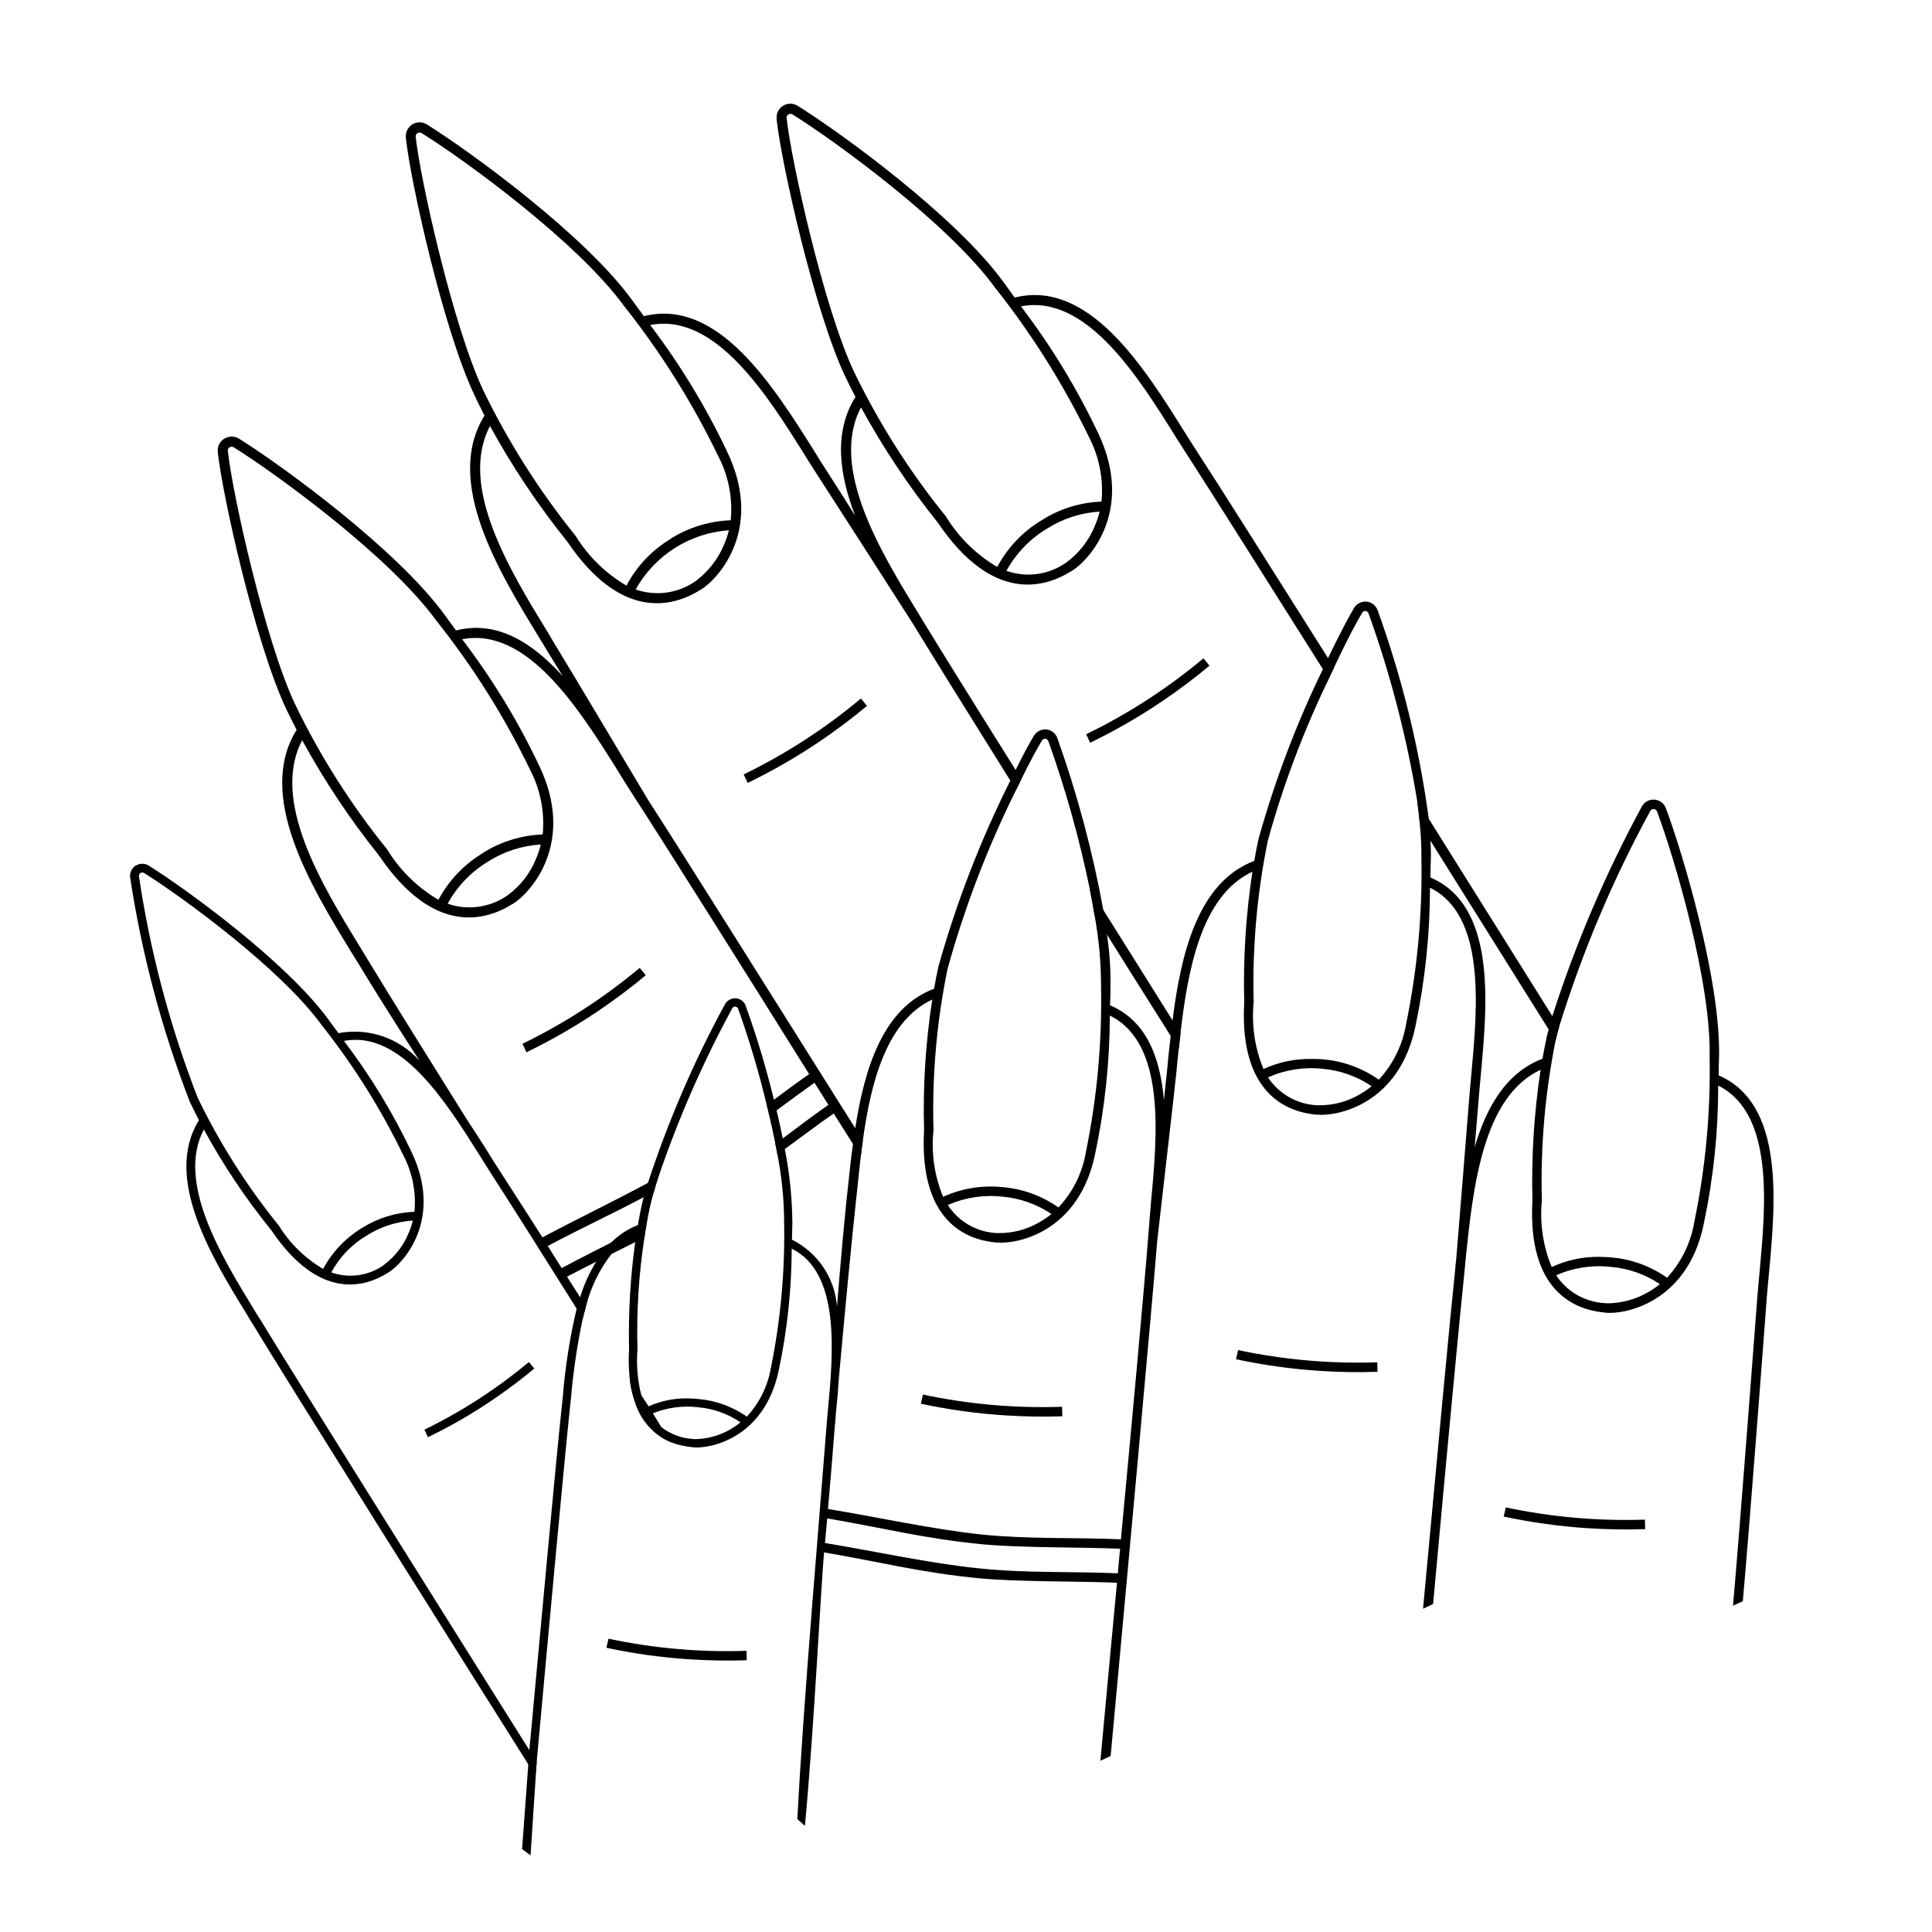
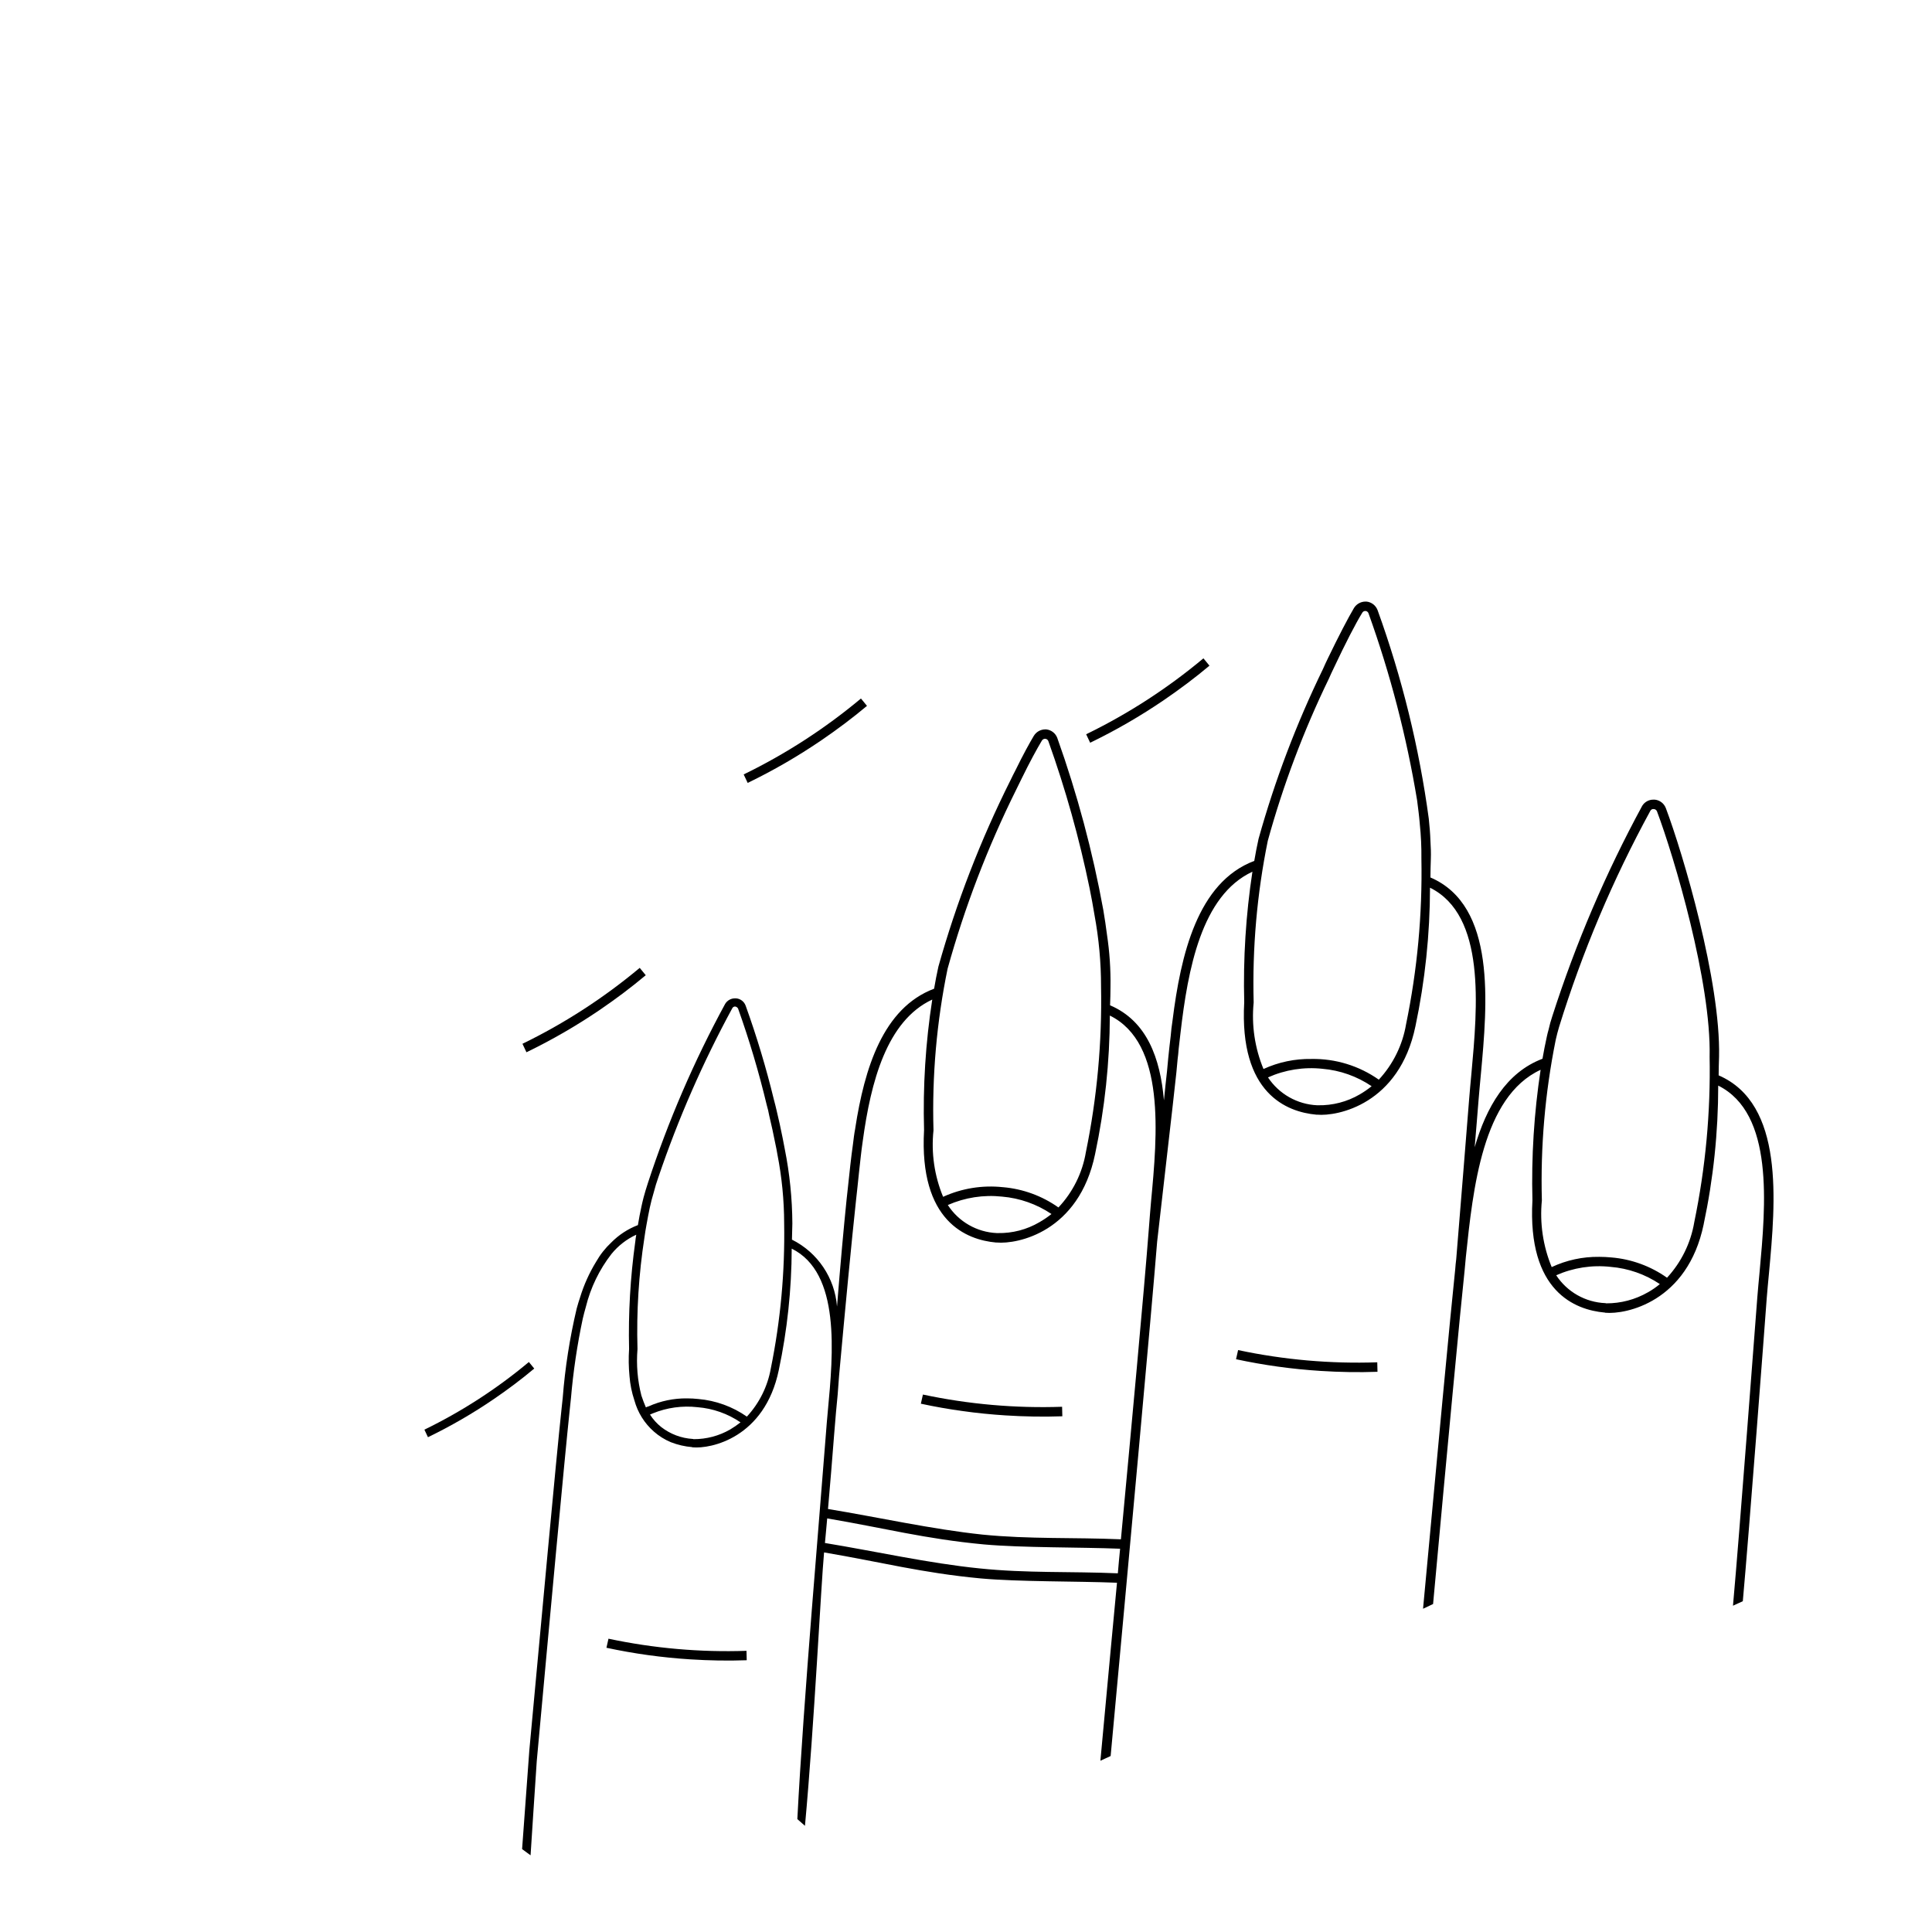
<svg xmlns="http://www.w3.org/2000/svg" fill="#000000" width="800px" height="800px" version="1.1" viewBox="144 144 512 512">
  <g>
-     <path d="m495.94 318.4c-15.852-25.133-29.152-46.195-34.254-54.012-1.195-1.848-2.496-3.856-3.801-5.973-10.695-17.098-25.352-40.496-45-35.555-0.977-1.355-1.953-2.769-3.039-4.234-12.594-17.266-42.613-39.195-54.449-46.578-1.121-0.715-2.547-0.758-3.715-0.113-1.164 0.645-1.883 1.875-1.875 3.207v0.434c1.195 11.398 9.988 50.758 18.078 67.965 0.922 1.953 1.844 3.801 2.824 5.644-5.809 9.281-4.344 20.41-0.109 31.43-2.66-4.234-5.102-8.09-7.164-11.293-1.25-1.898-2.496-3.856-3.801-6.027-10.75-17.047-25.406-40.441-45.004-35.504-0.977-1.355-2.008-2.769-3.094-4.234-12.539-17.262-42.613-39.195-54.395-46.578v0.012c-1.125-0.719-2.551-0.762-3.715-0.117-1.164 0.648-1.887 1.879-1.875 3.211v0.434c1.195 11.398 9.934 50.758 18.078 67.965 0.867 1.953 1.848 3.801 2.769 5.644-10.855 17.426 3.801 41.363 14.492 58.844 0.652 1.086 1.305 2.117 1.898 3.148 1.305 2.117 2.769 4.504 4.344 7.059-8.035-8.848-17.371-14.875-28.281-12.105-0.977-1.355-2.008-2.769-3.094-4.234-12.594-17.262-42.613-39.195-54.395-46.578v0.004c-1.191-0.762-2.719-0.762-3.91 0h-0.055c-1.191 0.754-1.848 2.125-1.684 3.527 1.195 11.398 9.988 50.758 18.078 67.965 0.922 1.953 1.848 3.801 2.824 5.644-10.855 17.426 3.746 41.363 14.441 58.844 0.652 1.086 1.305 2.117 1.953 3.148 4.07 6.785 9.879 15.961 16.176 25.73-5.379-6.051-13.543-8.832-21.496-7.328-0.867-1.195-1.738-2.387-2.715-3.691-10.965-15.035-37.238-34.254-47.555-40.715v0.004c-1.047-0.652-2.371-0.652-3.418 0h-0.055c-1.031 0.672-1.598 1.867-1.465 3.094 3.086 20.328 8.383 40.262 15.797 59.441 0.812 1.684 1.629 3.367 2.441 4.941-9.445 15.254 3.312 36.207 12.703 51.461 0.543 0.977 1.141 1.898 1.684 2.769 10.91 18.023 56.512 90.492 72.852 116.39 0.707 1.141 1.355 2.117 1.898 3.039 0.164-1.195 0.27-2.387 0.379-3.637v-0.055c-0.598-0.977-1.25-1.953-1.953-3.039-19.434-30.941-62.102-98.906-71.168-113.89-0.598-0.867-1.141-1.793-1.738-2.769-8.793-14.387-20.684-33.875-13.355-47.824 5.144 9.445 11.141 18.406 17.914 26.762 12.648 18.676 24.754 15.09 30.832 11.238h0.004c0.031 0 0.055-0.027 0.055-0.055l0.164-0.055c4.234-2.715 14.492-14.332 6.027-32.027h-0.004c-4.93-10.363-10.914-20.184-17.859-29.316 15.09-2.93 27.09 16.23 35.938 30.289 1.141 1.848 2.281 3.637 3.312 5.266 4.125 6.352 12.539 19.652 22.418 35.395l1.629 2.606c0.27-1.031 0.488-2.062 0.812-3.094-0.543-0.922-1.086-1.738-1.52-2.551-1.629-2.496-2.824-4.398-3.473-5.43 2.66-1.41 5.211-2.715 7.707-3.961 1.355-0.707 2.715-1.41 4.07-2.062 2.117-1.031 4.234-2.117 6.297-3.148 0.812-0.379 1.629-0.812 2.441-1.25 0.164-1.141 0.324-2.227 0.543-3.367-3.094 1.574-6.242 3.148-9.336 4.723-4.453 2.281-8.902 4.504-13.137 6.785-1.195-1.898-2.441-3.856-3.691-5.863 9.281-4.941 17.152-8.523 25.406-12.918 0.922-0.434 1.793-0.922 2.715-1.41 0.324-1.25 0.707-2.551 1.195-3.91-0.922 0.488-1.844 1.031-2.769 1.52-9.281 4.992-19 9.664-27.957 14.441-3.691-5.754-7.547-11.832-11.398-17.75-1.031-1.629-2.172-3.367-3.312-5.266-1.738-2.715-3.582-5.644-5.535-8.578-10.152-16.23-20.141-32.246-26.219-42.289-0.652-1.031-1.305-2.117-1.953-3.203-10.043-16.395-23.668-38.703-15.254-54.664l-0.004 0.004c5.902 10.777 12.73 21.023 20.41 30.613 14.492 21.332 28.281 17.207 35.285 12.812 0.055 0 0.055 0 0.109-0.055l0.109-0.055c4.887-3.094 16.609-16.34 6.894-36.59v0.004c-5.613-11.848-12.457-23.074-20.414-33.492 17.262-3.367 30.996 18.512 41.094 34.578 1.305 2.172 2.551 4.18 3.801 6.078 9.879 15.254 31.703 49.996 47.066 74.586-3.203 2.227-6.297 4.504-9.336 6.785-0.652 0.488-1.25 0.977-1.898 1.41l-0.004 0.004c0.27 0.91 0.484 1.836 0.652 2.769 0.652-0.434 1.305-0.922 1.953-1.355 3.582-2.66 7.004-5.156 10.043-7.328 1.305 2.062 2.551 4.016 3.691 5.863-4.18 2.93-8.145 5.918-12.105 8.902-0.652 0.434-1.305 0.922-1.953 1.41 0.219 0.922 0.379 1.898 0.543 2.824 0.652-0.434 1.305-0.922 1.953-1.41 4.613-3.367 9.066-6.731 12.973-9.445 0.867 1.355 2.606 4.18 5.102 8.09 0.652 1.031 1.355 2.172 2.062 3.367 0.164-1.41 0.324-2.824 0.543-4.234-0.652-1.086-1.355-2.172-2.008-3.258v-0.055c-23.398-37.238-46.902-74.641-54.938-87.074-9.5-15.906-18.727-31.43-24.645-41.148-0.598-1.031-1.25-2.117-1.898-3.203-10.043-16.395-23.723-38.703-15.309-54.664v-0.004c5.91 10.785 12.758 21.031 20.469 30.617 14.438 21.332 28.281 17.207 35.281 12.809 0.031 0.004 0.059-0.023 0.055-0.051l0.164-0.055c4.887-3.094 16.609-16.34 6.84-36.586v-0.004c-5.613-11.836-12.434-23.059-20.355-33.492 17.262-3.367 30.996 18.512 41.039 34.578 1.355 2.172 2.606 4.18 3.856 6.078 6.027 9.281 15.199 23.613 24.375 37.945 0.543 0.812 1.031 1.684 1.52 2.441 3.856 6.352 13.082 21.172 24.645 39.684 0.543 0.812 1.031 1.684 1.52 2.496 0.488-0.977 0.977-1.953 1.41-2.875-0.543-0.812-1.031-1.629-1.52-2.441-11.562-18.402-20.465-32.789-23.777-38.215-0.652-1.031-1.305-2.117-1.953-3.203-10.043-16.395-23.668-38.703-15.254-54.664v-0.004c5.898 10.781 12.73 21.023 20.41 30.617 14.492 21.332 28.281 17.207 35.285 12.812h0.055l0.164-0.109c4.887-3.039 16.609-16.34 6.894-36.59l-0.004 0.004c-5.613-11.848-12.453-23.074-20.41-33.496 17.262-3.367 30.996 18.512 41.039 34.633 1.355 2.117 2.606 4.125 3.856 6.027 5.156 7.981 18.891 29.75 35.121 55.48 0.488 0.867 1.031 1.684 1.574 2.551 0.434-1.031 0.922-2.008 1.355-2.93-0.543-0.871-1.082-1.688-1.574-2.555zm-243.68 152.43c-1.363 3.332-3.617 6.227-6.512 8.363l-0.109 0.109c-0.055 0-0.055 0-0.055 0.055v-0.004c-4.031 2.793-9.16 3.481-13.789 1.848 2.18-4.055 5.43-7.434 9.391-9.773 3.672-2.332 7.875-3.695 12.215-3.961-0.273 1.156-0.652 2.281-1.141 3.363zm-1.355-20.629v0.004c2.394 4.59 3.414 9.773 2.93 14.926-4.926 0.18-9.723 1.66-13.895 4.289-4.344 2.633-7.906 6.383-10.316 10.859-4.812-2.836-8.855-6.805-11.777-11.562l-0.109-0.109c-8.367-10.371-15.523-21.664-21.332-33.656-7.363-18.941-12.59-38.641-15.582-58.738-0.027-0.332 0.117-0.66 0.379-0.867 0.172-0.078 0.359-0.117 0.543-0.109 0.152-0.012 0.305 0.027 0.438 0.109 10.207 6.406 36.152 25.352 46.957 40.172h-0.004c8.516 10.723 15.816 22.355 21.77 34.688zm35.121-78.551v0.004c-1.543 3.812-4.117 7.121-7.438 9.555l-0.164 0.109h0.004c0 0.027-0.023 0.055-0.055 0.051-4.613 3.172-10.457 3.957-15.742 2.117 2.527-4.613 6.238-8.473 10.746-11.18 4.195-2.664 8.996-4.211 13.953-4.508-0.328 1.32-0.766 2.609-1.305 3.856zm-1.52-23.613v0.004c2.727 5.262 3.875 11.199 3.312 17.098-5.621 0.207-11.09 1.895-15.852 4.887v0.055c-4.977 2.981-9.047 7.258-11.781 12.375-5.519-3.242-10.16-7.789-13.516-13.242l-0.055-0.109c-9.605-11.84-17.801-24.758-24.426-38.488-7.981-16.992-16.609-55.859-17.805-67.094l-0.004-0.004c-0.059-0.383 0.113-0.766 0.438-0.977h0.055c0.324-0.23 0.758-0.23 1.082 0 11.617 7.273 41.309 28.934 53.633 45.871h0.004c9.746 12.246 18.105 25.535 24.914 39.629zm51.352-59.66 0.004 0.004c-1.582 3.793-4.152 7.09-7.438 9.555l-0.164 0.109-0.055 0.055c-4.609 3.168-10.457 3.957-15.742 2.117 5.055-9.07 14.344-14.969 24.699-15.691-0.328 1.32-0.762 2.609-1.301 3.856zm-1.574-23.613 0.004 0.004c2.766 5.25 3.934 11.195 3.363 17.102-5.637 0.211-11.121 1.895-15.906 4.883v0.055c-4.969 2.969-9.027 7.254-11.723 12.379-5.531-3.231-10.176-7.781-13.52-13.246l-0.109-0.109h0.004c-9.559-11.863-17.734-24.777-24.375-38.488-7.981-16.992-16.664-55.859-17.859-67.094-0.047-0.395 0.145-0.777 0.488-0.977 0.164-0.105 0.352-0.16 0.543-0.164 0.191 0.012 0.375 0.066 0.543 0.164 11.672 7.273 41.363 28.934 53.688 45.871v-0.004c9.715 12.258 18.055 25.547 24.863 39.629zm99.828 18.672 0.004 0.008c-1.562 3.801-4.133 7.106-7.438 9.551l-0.164 0.109c0.004 0.031-0.023 0.055-0.055 0.055-4.602 3.195-10.457 3.984-15.742 2.117 2.531-4.613 6.238-8.473 10.75-11.184 4.191-2.66 8.992-4.211 13.949-4.504-0.328 1.316-0.762 2.606-1.301 3.852zm-1.52-23.613 0.004 0.004c2.727 5.266 3.875 11.203 3.309 17.102-5.629 0.203-11.102 1.906-15.848 4.941-4.977 2.981-9.051 7.258-11.781 12.375-5.519-3.246-10.16-7.793-13.516-13.246l-0.055-0.109c-9.605-11.84-17.805-24.754-24.43-38.484-7.981-16.992-16.609-55.859-17.805-67.098-0.059-0.383 0.109-0.766 0.434-0.977 0.164-0.102 0.352-0.16 0.543-0.164 0.211 0.012 0.414 0.066 0.598 0.164 11.617 7.273 41.312 28.934 53.633 45.871 9.73 12.258 18.086 25.547 24.918 39.625zm122.8 153.47c-9.227-14.766-20.844-33.277-32.734-52.277-1.031-1.629-2.117-3.312-3.094-4.941 0.273 2.117 0.543 4.18 0.707 6.188v0.055c0.977 1.52 1.898 2.984 2.824 4.504 11.508 18.348 22.582 36.043 31.324 49.996 0.652 1.031 1.25 2.008 1.844 2.93 0.055-0.164 0.055-0.324 0.109-0.488 0.219-0.977 0.488-2.008 0.812-3.094-0.602-0.918-1.199-1.895-1.793-2.871zm-100.64 1.141c-6.082-9.664-12.27-19.543-18.348-29.262-1.195-1.953-2.441-3.91-3.637-5.809 0.488 2.387 0.922 4.777 1.305 7.109 1.141 1.738 2.227 3.527 3.312 5.266 5.644 8.957 11.289 18.023 16.883 26.816 0.707 1.141 1.41 2.336 2.117 3.473l0.488-4.234c-0.711-1.137-1.418-2.223-2.121-3.359zm-135.5 107.75c-0.762-1.25-1.52-2.441-2.227-3.637-0.418-0.59-0.797-1.207-1.137-1.848-0.652-0.977-1.25-1.953-1.898-2.879-1.086-1.793-2.117-3.473-3.148-5.156l-0.004 0.004c0.164 2.199 0.605 4.367 1.305 6.457 1.684 2.769 3.422 5.484 5.156 8.25v0.004c1.336 1.18 2.859 2.133 4.504 2.82-0.867-1.355-1.68-2.66-2.551-4.016z" />
    <path d="m425.53 519.33-0.062-2.516-0.004-0.004c-12.379 0.426-24.762-0.66-36.879-3.238l-0.547 2.422 0.004 0.004c7.367 1.582 14.844 2.617 22.367 3.094 5.062 0.324 10.082 0.418 15.121 0.238z" />
    <path d="m509.05 507.54-0.062-2.516c-12.379 0.426-24.766-0.664-36.879-3.238l-0.543 2.422h-0.004c7.371 1.586 14.848 2.621 22.367 3.098 5.062 0.324 10.082 0.418 15.121 0.234z" />
-     <path d="m579.99 549.23-0.062-2.516-0.004-0.004c-12.379 0.426-24.762-0.66-36.879-3.234l-0.547 2.422h0.004c7.367 1.582 14.844 2.617 22.367 3.098 5.062 0.32 10.082 0.414 15.121 0.234z" />
    <path d="m341.89 583.98-0.062-2.496h-0.004c-12.273 0.422-24.555-0.656-36.57-3.211l-0.539 2.402h-0.004c7.309 1.57 14.723 2.598 22.184 3.07 5.019 0.32 9.996 0.414 14.996 0.234z" />
    <path d="m315.13 402.44-1.598-1.945c-9.5 7.945-19.934 14.703-31.074 20.121l1.059 2.246c6.785-3.285 13.32-7.062 19.547-11.309 4.188-2.859 8.207-5.871 12.066-9.113z" />
    <path d="m373.76 331.06-1.598-1.945v-0.004c-9.504 7.945-19.938 14.703-31.078 20.121l1.059 2.246h0.004c6.785-3.281 13.316-7.062 19.543-11.309 4.191-2.859 8.207-5.871 12.07-9.109z" />
-     <path d="m464.52 320.41-1.598-1.945c-9.504 7.945-19.938 14.703-31.078 20.121l1.059 2.246 0.004-0.004c6.785-3.281 13.316-7.059 19.543-11.305 4.191-2.859 8.207-5.871 12.07-9.113z" />
+     <path d="m464.52 320.41-1.598-1.945c-9.504 7.945-19.938 14.703-31.078 20.121l1.059 2.246 0.004-0.004c6.785-3.281 13.316-7.059 19.543-11.305 4.191-2.859 8.207-5.871 12.07-9.113" />
    <path d="m285.58 506.68-1.422-1.734c-8.465 7.082-17.766 13.102-27.688 17.93l0.945 2h-0.004c6.047-2.926 11.867-6.293 17.414-10.078 3.734-2.547 7.316-5.227 10.754-8.117z" />
    <path d="m599.46 428.98c0-1.574 0.055-3.203 0.109-4.941 0.434-20.031-9.5-53.633-14.113-65.902l-0.004 0.004c-0.473-1.242-1.609-2.102-2.93-2.227h-0.324c-1.215-0.02-2.348 0.598-2.988 1.629-9.66 17.801-17.637 36.465-23.828 55.75-0.391 1.156-0.715 2.336-0.98 3.527-0.219 0.652-0.324 1.305-0.488 1.953-0.434 1.953-0.812 3.91-1.141 5.809-9.609 3.637-14.875 12.812-17.969 23.449 0.379-4.668 0.758-8.902 1.031-12.539 0.164-2.062 0.379-4.289 0.598-6.676 1.738-18.891 4.125-44.785-13.355-52.277 0-1.574 0.055-3.203 0.109-4.941 0.055-1.52 0-3.094-0.109-4.777-0.055-1.848-0.219-3.801-0.434-5.809l0.004 0.004c-2.547-18.867-7.098-37.41-13.574-55.316-0.469-1.25-1.602-2.133-2.93-2.277h-0.27c-1.238 0-2.383 0.637-3.043 1.68-1.574 2.66-4.07 7.438-6.894 13.301-0.434 0.922-0.922 1.898-1.355 2.93-7.023 14.441-12.727 29.484-17.047 44.949-0.434 1.953-0.812 3.91-1.141 5.863-15.09 5.699-19.488 24.973-21.66 42.289-0.219 1.41-0.379 2.769-0.488 4.125-0.27 2.008-0.434 3.965-0.652 5.863-0.109 1.195-0.219 2.336-0.324 3.473-0.27 2.336-0.543 4.941-0.812 7.707-0.977-11.184-4.504-21.008-14.277-25.188 0.055-1.574 0.109-3.203 0.109-4.941v0.004c0.07-4.598-0.238-9.191-0.922-13.734-0.27-2.117-0.598-4.344-0.977-6.566v-0.004c-2.824-15.523-6.91-30.793-12.215-45.652-0.48-1.234-1.613-2.098-2.934-2.227h-0.27c-1.219 0.02-2.34 0.652-2.984 1.684-1.195 2.008-2.93 5.156-4.832 9.066-0.488 0.867-0.922 1.848-1.41 2.824l-0.004-0.004c-7.902 15.789-14.281 32.293-19.055 49.293-0.434 1.953-0.812 3.91-1.141 5.863-13.57 5.102-18.457 21.172-20.898 36.969v0.055c-0.27 1.355-0.434 2.769-0.598 4.125-0.543 3.801-0.922 7.602-1.305 11.129-0.109 1.195-0.27 2.336-0.379 3.473-0.762 7.438-1.684 17.59-2.551 28.5h0.004c-0.586-7.606-5.121-14.348-11.945-17.754 0.055-1.41 0.055-2.769 0.109-4.289-0.039-6.617-0.711-13.215-2.008-19.703-0.164-0.922-0.379-1.898-0.543-2.824-0.488-2.496-1.031-4.941-1.629-7.438-0.219-0.922-0.434-1.844-0.707-2.824v0.004c-2.047-8.434-4.547-16.754-7.488-24.918-0.391-1.098-1.391-1.863-2.555-1.953h-0.27c-1.066 0-2.051 0.555-2.606 1.465-8.25 15.16-15.098 31.043-20.465 47.445-0.434 1.305-0.812 2.606-1.141 3.801-0.219 0.812-0.379 1.574-0.543 2.281-0.379 1.738-0.707 3.422-0.977 5.102-2.656 1.016-5.062 2.59-7.059 4.613-1.586 1.488-2.941 3.211-4.016 5.102-1.801 2.941-3.223 6.098-4.234 9.391-0.324 0.977-0.652 2.008-0.922 3.039v0.004c-1.836 7.762-3.07 15.656-3.691 23.613-0.109 1.031-0.219 2.062-0.324 3.039-1.465 13.57-5.32 55.914-8.523 90.328-0.109 1.25-1.922 26.234-1.922 26.234l2.246 1.648s1.52-23.539 1.629-24.789v-0.055c3.312-36.262 7.438-80.938 8.738-93.098 0.109-1.031 0.219-2.008 0.324-3.094h0.004c0.605-7.133 1.656-14.223 3.148-21.223 0.27-1.031 0.488-2.062 0.812-3.094v-0.004c1.258-5.09 3.57-9.863 6.785-14.004 1.773-2.18 4.019-3.926 6.57-5.102-0.109 0.652-0.219 1.305-0.27 1.953h-0.004c-1.301 9.387-1.848 18.863-1.629 28.336-0.156 2.387-0.121 4.785 0.109 7.168 0.164 2.195 0.605 4.367 1.305 6.457 0.871 3.199 2.664 6.066 5.156 8.254 1.336 1.18 2.859 2.133 4.504 2.82 1.809 0.707 3.711 1.145 5.648 1.305-0.004 0.027 0.023 0.055 0.055 0.055h0.109c4.723 0.434 19.055-2.441 22.801-20.52h-0.004c2.238-10.566 3.383-21.336 3.418-32.137 12.973 6.406 11.02 27.633 9.555 43.211-0.164 2.062-0.379 3.961-0.488 5.809-1.465 19.324-5.992 71.188-7.574 102.16l2.019 1.777c2.496-27.141 4.25-63.82 5.066-72.453 15.09 2.551 25.895 5.43 41.527 6.894 10.312 0.922 25.352 0.707 36.098 1.141-0.434 4.559-2.387 25.297-4.398 47.172l2.715-1.25c4.668-50.594 10.855-117.85 12.324-136.31 1.953-17.371 3.961-34.199 5.102-44.895 0.109-1.141 0.219-2.281 0.324-3.473 0.109-0.867 0.219-1.738 0.27-2.66l0.488-4.234c1.953-16.883 5.539-36.48 19.055-42.777h0.008c-1.742 11.441-2.469 23.012-2.172 34.582-1.355 24.266 11.344 29.098 19.109 29.801h0.215c5.375 0.488 21.77-2.715 26.055-23.449 2.543-12.07 3.836-24.367 3.856-36.699 14.82 7.328 12.594 31.539 10.965 49.344-0.219 2.387-0.434 4.613-0.598 6.731-0.812 10.367-2.117 26.383-3.418 42.344-0.109 0.922-0.219 1.848-0.27 2.715-1.25 11.727-4.832 50.051-8.523 89.949l2.66-1.25c3.691-40.441 7.273-78.387 8.359-88.43 0.109-1.141 0.219-2.336 0.324-3.527 1.898-18.023 4.398-42.504 19.812-49.617v0.004c-1.738 11.438-2.465 23.012-2.168 34.578-1.355 24.211 11.348 29.043 19.109 29.746h0.055l0.164 0.055c5.375 0.488 21.77-2.769 26.059-23.449h-0.008c2.57-12.082 3.859-24.398 3.856-36.75 14.82 7.383 12.594 31.594 10.965 49.398-0.219 2.336-0.434 4.559-0.598 6.676-0.543 6.894-4.664 61.891-6.453 81.762l2.606-1.195c1.738-19.215 5.856-73.672 6.344-80.402 0.164-2.062 0.379-4.289 0.598-6.621 1.738-18.895 4.125-44.785-13.352-52.332zm-261.98 93.859c-2.941 1.688-6.273 2.566-9.664 2.551l-0.164-0.055h-0.055c-3.039-0.18-5.953-1.277-8.359-3.148-1.172-0.93-2.18-2.051-2.984-3.312 0.219-0.109 0.488-0.219 0.758-0.324 3.746-1.527 7.816-2.086 11.836-1.629 4.086 0.328 8.012 1.711 11.398 4.016-0.879 0.695-1.805 1.332-2.766 1.902zm10.801-16.23c-0.84 4.789-3.047 9.238-6.352 12.809-3.805-2.656-8.242-4.266-12.863-4.668-0.992-0.109-1.988-0.164-2.988-0.164-3.516-0.043-6.996 0.68-10.203 2.117-0.25 0.059-0.484 0.148-0.707 0.273-0.434-0.977-0.812-2.008-1.195-3.148-1.023-4.004-1.371-8.152-1.031-12.27v-0.109c-0.285-9.879 0.332-19.762 1.848-29.531 0.164-1.141 0.324-2.227 0.543-3.367 0.273-1.52 0.543-2.984 0.867-4.504 0.27-1.305 0.652-2.715 1.086-4.18 0.324-1.25 0.707-2.551 1.195-3.91v0.004c5.242-15.461 11.801-30.441 19.594-44.785 0.148-0.281 0.445-0.453 0.762-0.434 0.324 0.051 0.605 0.254 0.762 0.543 2.992 8.379 5.527 16.914 7.598 25.566 0.27 0.91 0.484 1.836 0.652 2.769 0.598 2.496 1.141 4.996 1.629 7.492 0.219 0.922 0.379 1.898 0.543 2.824v-0.004c1.176 6.008 1.777 12.117 1.789 18.242 0.223 12.898-0.961 25.785-3.527 38.434zm46.848-105.91c4.531-16.32 10.602-32.168 18.133-47.336 0.488-0.977 0.977-1.953 1.41-2.875 2.172-4.453 4.125-8.035 5.43-10.207 0.188-0.328 0.547-0.52 0.922-0.492 0.375 0.035 0.699 0.293 0.812 0.652 4.547 12.703 8.191 25.711 10.91 38.922 0.488 2.387 0.922 4.777 1.305 7.109v0.004c1.16 6.246 1.742 12.59 1.738 18.945 0.289 14.742-1.059 29.469-4.019 43.914-0.922 5.5-3.453 10.598-7.273 14.656-4.32-3.059-9.379-4.914-14.656-5.371h-0.055c-5.418-0.586-10.891 0.297-15.852 2.551-2.305-5.559-3.184-11.605-2.551-17.59v-0.164 0.004c-0.406-14.34 0.852-28.676 3.746-42.723zm27.523 65.031c-1.012 0.805-2.082 1.531-3.203 2.172-3.34 1.957-7.152 2.953-11.02 2.875h-0.273c-5.273-0.234-10.105-3.004-12.973-7.434 4.516-1.988 9.477-2.758 14.387-2.227 4.68 0.402 9.184 1.988 13.082 4.613zm17.59 95.215c-12.539-0.543-24.156 0-36.695-1.305-13.406-1.355-27.684-4.559-40.93-6.731 0.219-2.117 0.379-4.234 0.598-6.516 15.09 2.551 25.895 5.43 41.527 6.894 10.367 0.922 25.406 0.707 36.098 1.141-0.219 2.281-0.438 4.453-0.602 6.516zm8.793-98.473c-0.219 2.387-0.379 4.613-0.543 6.676-1.305 17.102-4.887 55.531-7.438 82.785-12.484-0.543-24.156 0-36.695-1.25-13.406-1.41-27.684-4.613-40.93-6.785 0.543-6.406 1.141-13.137 1.629-19.758 0.164-1.848 0.324-3.801 0.488-5.863 0.324-3.039 0.598-6.297 0.812-9.609 1.629-17.969 3.312-35.609 4.504-46.629 0.109-1.141 0.27-2.281 0.379-3.473 0.27-2.551 0.543-5.266 0.867-8.035 0.164-1.41 0.324-2.824 0.543-4.234 2.117-15.473 6.297-31.758 18.402-37.402h0.004c-1.773 11.438-2.5 23.012-2.172 34.582-1.355 24.266 11.289 29.098 19.055 29.801h0.219c5.43 0.488 21.77-2.715 26.055-23.449v-0.004c2.559-12.062 3.871-24.359 3.906-36.695 14.82 7.328 12.594 31.539 10.914 49.344zm55.316-28.445h-0.004c-3.356 1.961-7.188 2.957-11.074 2.879h-0.215c-5.273-0.238-10.113-2.984-13.027-7.383 4.523-2.027 9.508-2.816 14.438-2.281 4.668 0.402 9.152 1.992 13.027 4.613-0.992 0.805-2.043 1.531-3.148 2.172zm12.27-18.566-0.004 0.004c-0.926 5.484-3.438 10.578-7.219 14.656-5.223-3.676-11.477-5.598-17.859-5.484-4.383-0.074-8.723 0.836-12.703 2.66-2.301-5.559-3.195-11.598-2.606-17.586v-0.164c-0.371-14.336 0.883-28.668 3.746-42.723 4.07-14.773 9.488-29.148 16.176-42.938 0.434-1.031 0.922-2.008 1.355-2.93 3.039-6.461 5.754-11.727 7.492-14.547v-0.004c0.168-0.32 0.508-0.512 0.867-0.488h0.055c0.359 0.051 0.656 0.305 0.762 0.652 5.777 16.078 10.082 32.648 12.863 49.508 0.273 2.117 0.543 4.18 0.707 6.188v0.055c0.324 3.062 0.469 6.144 0.434 9.227 0.277 14.746-1.086 29.473-4.07 43.918zm64.105 71.008c-3.367 1.938-7.188 2.949-11.074 2.93l-0.164-0.055h-0.055 0.004c-5.281-0.215-10.133-2.965-13.027-7.383 4.527-2.008 9.512-2.777 14.438-2.223 4.66 0.383 9.145 1.953 13.027 4.559-0.977 0.82-2.031 1.547-3.148 2.172zm12.27-18.566c-0.926 5.5-3.438 10.613-7.219 14.711-4.336-3.074-9.418-4.93-14.711-5.375-1.141-0.109-2.227-0.164-3.312-0.164v0.004c-4.332-0.055-8.617 0.875-12.539 2.711-2.301-5.578-3.195-11.637-2.606-17.641v-0.109c-0.379-14.188 0.844-28.371 3.637-42.285 0.055-0.164 0.055-0.324 0.109-0.488 0.219-0.977 0.488-2.008 0.812-3.094v-0.004c6.137-19.867 14.25-39.07 24.211-57.324 0.184-0.324 0.555-0.5 0.922-0.434 0.363 0.027 0.68 0.262 0.816 0.598 4.559 12.105 14.387 45.273 13.953 64.977h-0.004c0.285 14.746-1.082 29.477-4.07 43.918z" />
  </g>
</svg>